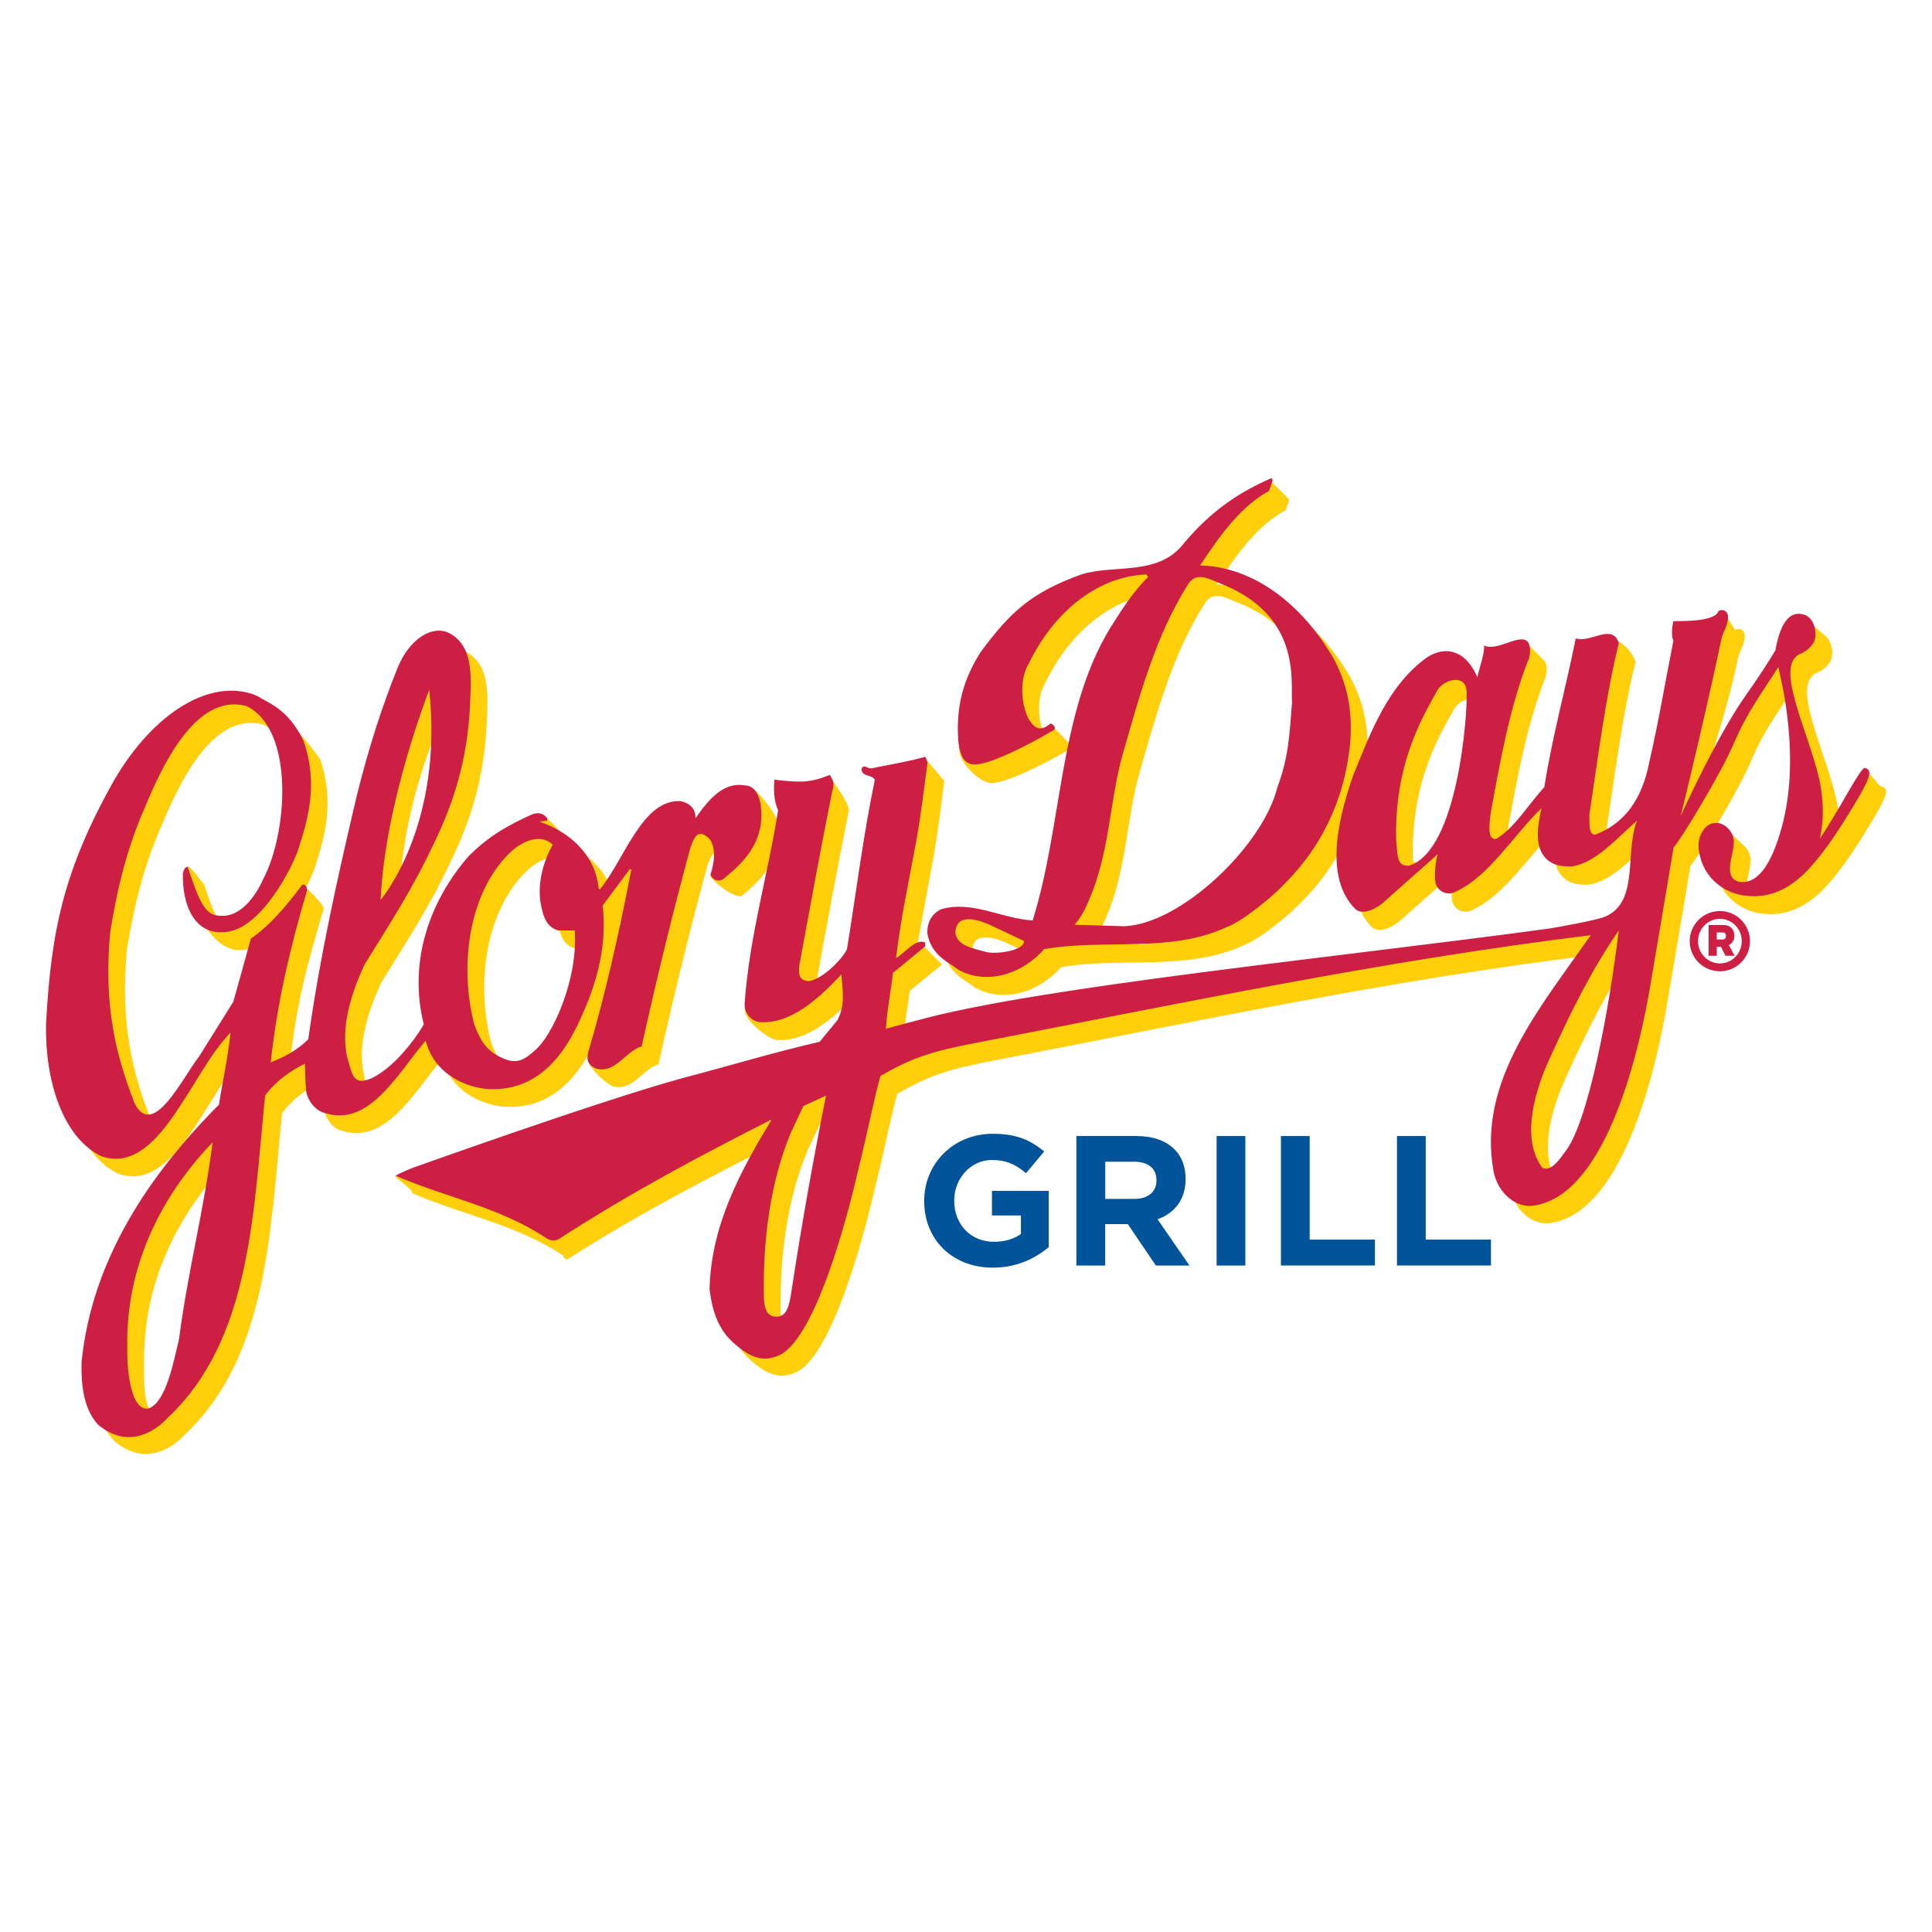
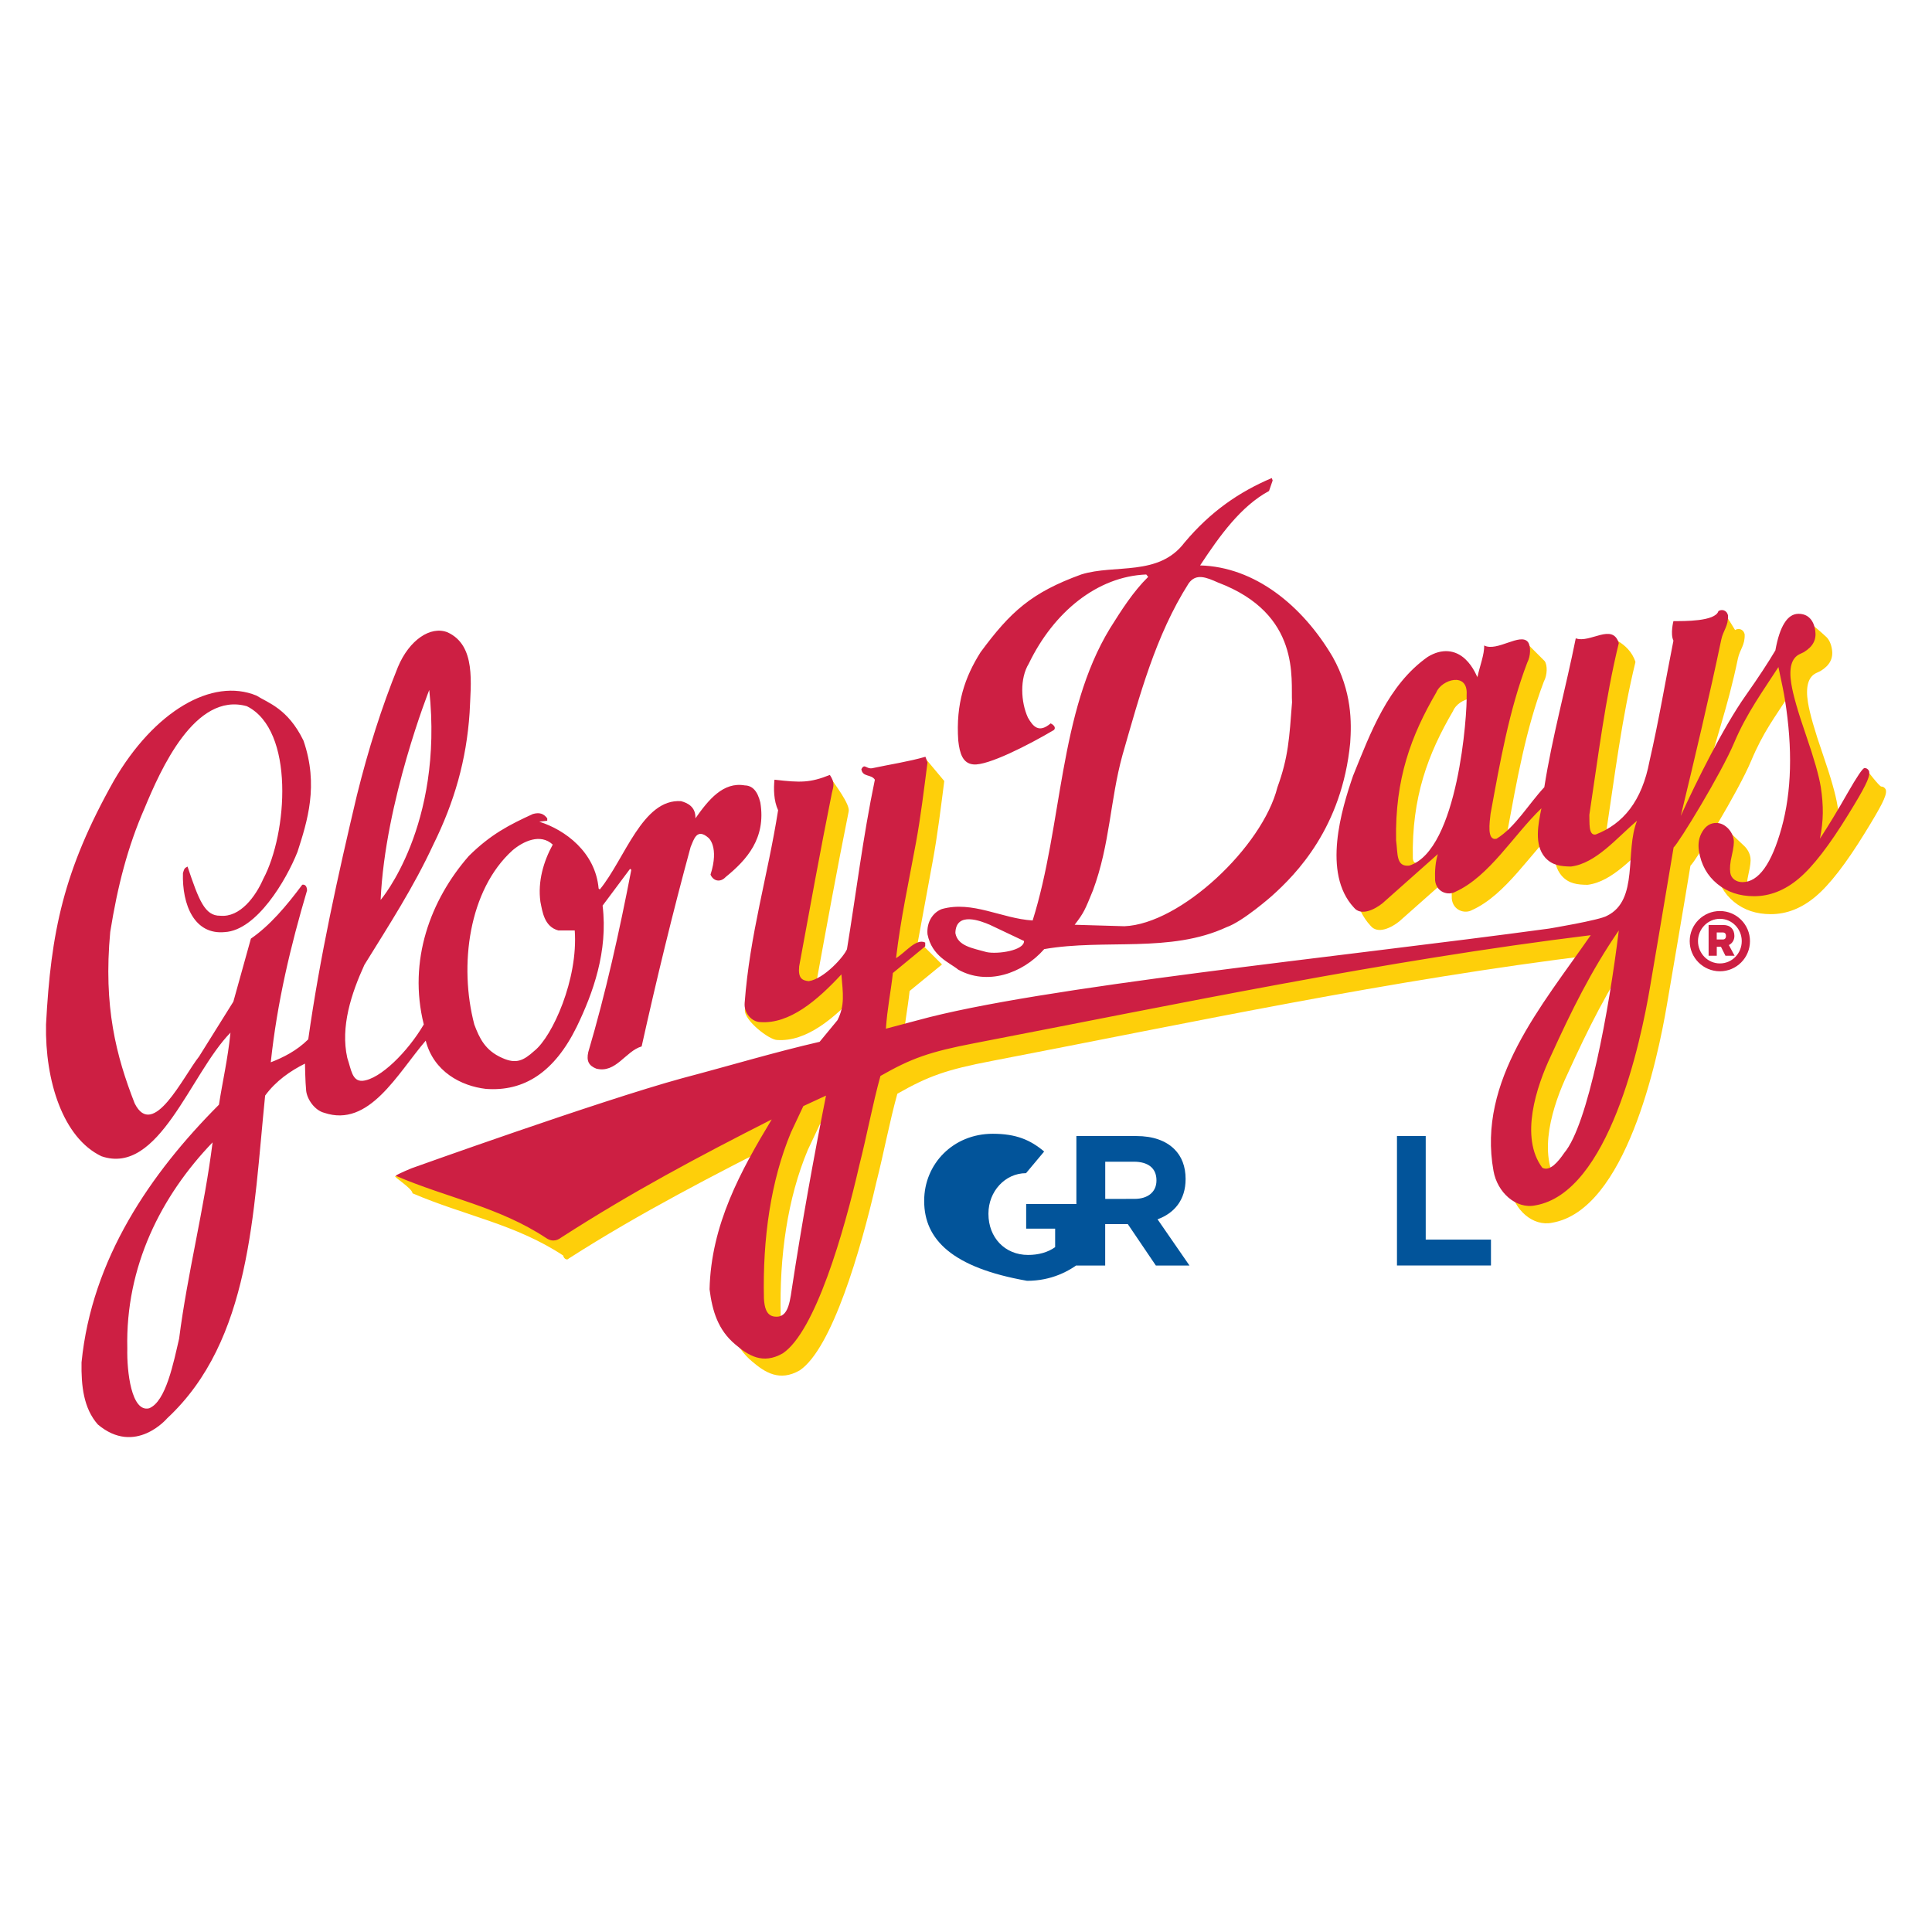
<svg xmlns="http://www.w3.org/2000/svg" version="1.1" id="Layer_1" x="0px" y="0px" width="200px" height="200px" viewBox="0 0 200 200" enable-background="new 0 0 200 200" xml:space="preserve">
  <g>
    <path fill="#CD1F43" d="M180.305,97.425c0,1.278-1.009,2.309-2.259,2.309c-1.255,0-2.27-1.037-2.27-2.309   c0-1.267,1.02-2.309,2.27-2.309S180.305,96.158,180.305,97.425z M181.157,97.425c0-1.715-1.396-3.116-3.111-3.116   c-1.726,0-3.128,1.401-3.128,3.116c0,1.726,1.401,3.122,3.128,3.122C179.762,100.547,181.157,99.151,181.157,97.425z    M178.971,97.834c0.342-0.174,0.572-0.499,0.572-0.942c0-0.684-0.409-1.138-1.149-1.138h-1.519v3.184h0.846v-0.93h0.432l0.465,0.93   h0.947L178.971,97.834z M177.716,97.251v-0.723h0.622c0.23,0,0.336,0.14,0.336,0.364c0,0.219-0.112,0.364-0.336,0.364h-0.622   V97.251z" />
    <g>
-       <path fill="#02549A" d="M95.671,124.339V124.3c0-3.811,2.999-6.933,7.101-6.933c2.438,0,3.907,0.65,5.319,1.838l-1.878,2.242    c-1.043-0.863-1.973-1.362-3.542-1.362c-2.169,0-3.89,1.894-3.89,4.176v0.039c0,2.449,1.704,4.249,4.103,4.249    c1.082,0,2.051-0.269,2.802-0.807v-1.917h-2.999v-2.545h5.88v5.823c-1.396,1.166-3.307,2.124-5.784,2.124    C98.575,131.233,95.671,128.308,95.671,124.339z" />
+       <path fill="#02549A" d="M95.671,124.339V124.3c0-3.811,2.999-6.933,7.101-6.933c2.438,0,3.907,0.65,5.319,1.838l-1.878,2.242    c-2.169,0-3.89,1.894-3.89,4.176v0.039c0,2.449,1.704,4.249,4.103,4.249    c1.082,0,2.051-0.269,2.802-0.807v-1.917h-2.999v-2.545h5.88v5.823c-1.396,1.166-3.307,2.124-5.784,2.124    C98.575,131.233,95.671,128.308,95.671,124.339z" />
      <path fill="#02549A" d="M111.438,117.602h6.188c1.721,0,3.055,0.476,3.946,1.362c0.757,0.745,1.16,1.799,1.16,3.066v0.039    c0,2.163-1.183,3.525-2.903,4.153l3.307,4.787h-3.481l-2.903-4.288h-2.343v4.288h-2.982v-13.407H111.438z M117.435,124.109    c1.452,0,2.281-0.768,2.281-1.894v-0.039c0-1.267-0.891-1.917-2.343-1.917h-2.959v3.851L117.435,124.109z" />
-       <path fill="#02549A" d="M125.943,117.602h2.976v13.407h-2.976V117.602z" />
-       <path fill="#02549A" d="M132.596,117.602h2.982v10.722h6.754v2.679h-9.73v-13.401H132.596z" />
      <path fill="#02549A" d="M144.608,117.602h2.982v10.722h6.754v2.679h-9.73v-13.401H144.608z" />
    </g>
-     <path fill="#FECF0A" d="M139.698,69.955c-3.133-5.325-8.082-9.315-13.732-9.461c2.018-3.055,4.204-6.109,7.129-7.69l0.376-1.087   l-1.782-1.777c-3.38,1.429-5.947,4.192-7.337,8.189c-2.679,3.548-5.341,0.37-8.828,1.452c-5.173,1.872-9.192,5.695-12.286,9.881   c-1.62,2.561-4.198,4.49-3.923,8.306c0.146,1.356,2.096,3.184,3.189,3.279c1.463,0.151,5.644-1.973,8.329-3.548   c0.286-0.297-1.906-2.371-2.113-2.472c-1.211,1.031-0.572,1.188-0.572,1.188c-0.74-1.625-0.852-4.041,0.084-5.571   c2.601-5.375,7.135-9.018,12.163-9.22l0.207,0.247c-1.564,1.53-2.774,3.441-3.957,5.325c-5.319,8.727-4.904,20.307-7.998,30.166   c-3.217-0.196-6.911-3.346-10.078-2.461c-0.908,0.342-0.914,2.606-0.807,3.89c0.46,2.292,2.32,2.931,3.178,3.649   c2.926,1.631,6.597,0.493,8.906-2.119c6.305-1.082,13.031,0.443,18.883-2.264c1.687-0.594,4.658-3.206,4.658-3.206   c2.533-2.264,7.275-7.073,8.121-15.823C141.648,76.731,141.699,73.525,139.698,69.955z M103.866,100.434   c-1.446-0.409-2.993-0.628-3.234-1.973c0.05-2.276,2.679-1.233,3.559-0.852l2.046,0.964   C106.276,99.554,105.743,100.216,103.866,100.434z M133.97,83.412c-1.547,6.137-10.027,14.119-15.834,14.343l-5.151-0.146   c0.964-1.25,1.065-1.53,1.894-3.548c1.771-4.759,1.771-9.315,3.049-13.951c1.777-6.16,3.425-12.37,6.849-17.745   c0.768-1.099,1.85-0.633,3.049-0.101c8.62,3.251,7.516,9.988,7.656,12.37C135.203,78.334,135.102,80.307,133.97,83.412z" />
-     <path fill="#FECF0A" d="M80.443,84.987c-0.286-1.199-2.612-3.772-2.819-3.425c-2.225-0.392-2.539,3.128-3.901,5.05   c0.045-1.183-0.807-1.597-1.485-1.777c-3.991-0.286-6.939,4.372-9.54,7.527l1.003,1.491c-0.331-3.75-3.464-6.064-6.143-6.9   l0.824-0.101v-0.247c-0.37-0.493-2.007-2.5-2.685-2.304c-2.449,1.115-3.167,3.963-5.437,6.199c-3.957,4.534-7.6,8.973-5.952,15.576   c-1.648,2.808-4.686,6.855-6.518,7.006c-1.076,0.05,0.303-0.499-0.106-1.732c-0.723-3.206,0.415-6.653,1.771-9.612   c2.556-4.131,5.084-8.009,7.135-12.42c2.175-4.4,3.425-8.727,3.75-13.603c0.123-3.055,0.684-6.967-2.287-8.323   c-1.917-0.235-3.957,0.773-5.134,3.587c-1.693,4.187-3.038,8.413-4.249,13.256c-1.951,8.217-3.576,15.032-4.775,23.513   c-1.194,1.183-2.601,1.872-3.879,2.365c0.661-6.21,1.805-10.352,3.497-16.069c-0.011-0.381-1.945-2.421-2.276-2.371   c-1.653,2.22-1.603,6.02-3.542,7.348l-1.816,6.507l-2.208,0.544c-1.648,2.068-7.393,10.644-8.009,9.954   c-1.906-4.865-3.245-9.982-2.528-17.695c0.757-4.731,1.816-8.822,3.548-12.762c1.659-3.979,5.218-12.051,10.599-10.548   c4.977,2.472,3.385,11.776,0.869,16.462c-0.785,1.81-2.023,4.187-4.086,3.991c-1.586,0.022-1.749-0.387-2.926-3.89   c-0.482-0.549-1.625-2.276-1.782-1.782c-0.101,3.29,2.489,8.856,5.633,8.547c3.301-0.185,6.367-5.358,7.527-8.295   c1.003-3.133,2.214-6.86,0.617-11.484c-4.596-6.255-4.125-2.926-4.949-4.484c-7.533-4.787-10.515,1.468-14.679,8.626   c-5.201,9.299-6.485,15.649-6.989,25.194c-0.112,5.79,1.743,11.703,5.734,13.603c5.958,2.046,9.192-8.531,13.356-12.768   c-0.291,2.797-0.801,4.955-1.194,7.443c-6.272,1.575-13.155,15.923-14.225,26.618c-0.039,2.416-0.56,4.019,1.693,6.406   c3.879,3.273,7.191-0.639,7.191-0.639c8.66-8.049,8.895-21.147,10.128-33.321c1.115-1.525,2.64-2.561,4.125-3.301l0.123,2.808   c0.331,1.037,0.908,2.023,1.855,2.27c4.658,1.575,7.589-4.041,10.515-7.443c0.824,3.206,3.671,4.68,6.227,4.977   c3.957,0.297,7.09-1.726,9.405-6.406c1.676-3.447,3.256-7.785,2.679-12.516l2.842-3.795l0.123,0.101   c-1.239,6.406-4.478,11.299-6.294,17.414c-0.207,0.902,1.894,2.808,2.668,3.116c2.035,0.527,3.038-1.816,4.697-2.292   c1.525-6.849,3.217-13.799,5.072-20.604c0.331-0.762,0.639-1.995,1.855-0.936c0,0-0.65-0.869-1.575,2.018   c0.331,0.74,2.853,2.567,3.346,2.023C79.042,90.901,81.06,88.687,80.443,84.987L80.443,84.987z M46.18,73.357   c1.502,14.096-4.82,19.001-4.82,19.001C41.814,82.174,46.18,73.357,46.18,73.357z M20.286,140.341   c-0.577,2.466-1.777,5.431-3.509,6.121c-1.844,0.46-1.906-2.741-1.855-5.089c-0.207-8.48,3.503-15.772,8.822-21.293   C22.881,126.985,21.149,133.587,20.286,140.341z M56.179,109.688c-1.16,1.048-1.02,2.32-2.455,1.67   c-1.76-0.768-2.354-2.035-2.887-3.453c-1.609-6.109-0.577-13.9,3.957-17.992c1.11-0.936,2.887-1.777,4.164-0.594   c-0.947,1.726-1.569,3.795-1.278,5.913c0.207,0.992,0.387,2.561,1.855,2.959h1.687C61.605,103.226,58.035,108.208,56.179,109.688z" />
    <path fill="#FECF0A" d="M195.074,81.552c-0.087-0.084-0.204-0.13-0.325-0.129c-0.191,0-1.452-1.648-1.452-1.648   c-0.992,1.743-2.746,4.904-3.643,6.283c0.185-0.908,0.695-0.869,0.706-1.721c0.006-0.852,0,0-0.146-0.936   c-0.185-1.171-0.701-2.959-1.53-5.364c-0.835-2.404-1.34-4.181-1.525-5.325c-0.258-1.609,0.017-2.623,0.841-3.032   c0.202-0.09,0.353-0.163,0.465-0.219c0.476-0.291,0.813-0.622,1.003-0.992c0.191-0.364,0.252-0.785,0.174-1.255   c-0.09-0.555-0.28-0.981-0.577-1.272c-0.297-0.291-2.466-2.22-2.943-2.22c-0.572,0,0.723,2.096,0.325,2.724   c-0.404,0.628-1.9-0.05-2.13,1.211c-0.734,1.233-1.894,3.01-3.273,4.96c-2.259,3.195-3.223,5.852-4.798,9.343   c1.396-5.739,2.539-8.391,3.66-13.777c0.207-0.986,0.745-1.379,0.701-2.517c-0.146-0.611-0.701-0.639-0.992-0.443   c-0.79-1.334-1.194-1.844-1.194-1.844s-3.811,4.204-3.464,4.904c-0.824,4.142-1.53,8.329-2.477,12.42   c-0.779,4.164,0.263,2.505-2.561,3.593c-0.785,0.146-3.626,2.718-3.666,1.979c0.902-5.964,1.648-12.028,3.049-17.745   c-0.661-2.119-3.094-2.724-3.094-2.724c-1.031,5.179-5.1,11.322-5.924,16.546c-1.653,1.777-2.679,3.514-5.061,5.353   c-1.026,0.23,0.717-0.689,0.801-1.525c0.992-5.369,1.939-10.745,3.795-15.626c0.37-0.689,0.381-1.704,0.084-2.119l-1.782-1.782   c0.045,0.936-3.251,4.344-3.458,5.426l-1.401-1.777c-0.947-0.902-2.343-0.807-3.755-0.348c-4.103,2.898-5.908,7.824-7.712,12.275   c-1.183,3.441-3.217,10.055,0.084,13.603c0.745,0.925,2.186,0.185,2.965-0.443l5.728-5.078c-0.247,0.79-0.325,1.726-0.286,2.713   c0.123,1.233,1.351,1.609,2.102,1.183c3.509-1.581,6.02-5.868,8.906-8.626c-0.331,1.625-0.785,3.744,0.37,5.078   c0.74,0.841,1.67,0.925,2.679,0.936c2.601-0.319,4.742-2.959,6.849-4.731c-1.278,3.156,0.263,6.995-3.038,8.62   c-0.717,0.454-3.699,0.975-3.699,0.975c-21.814,2.959-55.191,7.572-67.696,11.008l-3.318,0.874   c0.146-2.096,0.488-3.666,0.723-5.756l3.352-2.746l-1.782-1.782c-0.953-0.471,0.129-0.521-0.83,0.05   c0.841-4.579,0.841-4.579,1.653-8.979c0.493-2.662,0.841-5.538,1.194-8.278l-1.984-2.371c-1.687,0.493-1.889,2.567-3.744,2.965   c-0.605,0.101-0.785-0.544-1.115,0.101c0.123,0.835,1.031,0.493,1.401,1.082c-1.239,5.941-1.956,11.854-2.887,17.498   c-0.308,0.762-0.415-0.151-2.023,0.095c-0.678-0.073-3.049,2.909-2.926,1.676c1.132-6.188,2.163-11.854,3.38-17.891   c0.174-0.74-1.452-2.825-1.984-3.654c-2.057,0.818-1.25,2.589-3.951,2.27c-0.095,0.919-0.084,2.169,0.376,3.156   c-1.076,6.799-4.646,11.669-5.185,18.765c-0.084,1.087,2.494,3.088,3.324,3.116c3.06,0.213,5.941-2.264,8.413-4.927   c0.168,1.973,0.37,3.206-0.409,4.731l-1.844,2.231c-4.792,1.11-9.074,2.404-14.225,3.755c-8.553,2.343-31.438,8.301-31.438,8.301   c-0.331,0,1.738,1.239,1.777,1.782c5.403,2.32,10.638,3.178,15.587,6.434c0.106,0.432,0.465,0.493,0.577,0.319   c7.382-4.731,15.172-8.727,22.761-12.572c-3.217,5.325-6.277,10.862-6.434,17.543c0.291,2.27,0.891,4.192,2.64,5.667   c1.345,1.149,2.858,2.135,4.949,0.936c3.341-2.253,6.311-12.42,7.92-19.421c0.785-3.083,1.373-6.283,2.186-9.214   c3.184-1.81,5.039-2.489,9.814-3.402c20.895-4.019,41.05-8.368,62.41-10.98c-5.072,7.298-10.464,14.847-8.766,24.185   c0.398,2.214,2.326,3.968,4.333,3.548c7.611-1.306,10.907-16.831,11.877-22.576c0,0,1.9-11.081,2.433-14.382   c0.544-0.471,4.938-7.651,6.283-10.851c1.272-3.027,2.433-4.478,3.94-6.827c0.196,0.942,0.067,0.958,0.163,1.44   c0.101,0.482,0.628,1.709,0.678,2.057c0.807,5.072,1.149,8.407,0.112,12.146c-1.037,3.738-1.687,4.546-3.352,4.546   c-0.336,0-0.617-0.09-0.846-0.263c-0.23-0.179-1.071,0.65-1.115,0.359c-0.067-0.437-0.017-1.043,0.157-1.805   c0.179-0.762,0.241-1.306,0.191-1.631c-0.073-0.465-0.291-0.869-0.639-1.211c-0.353-0.336-2.214-2.096-2.214-2.096   c-0.589,0-0.028,1.889-0.381,2.472c-0.359,0.589-0.482,1.261-0.359,2.023c0.224,1.407,0.858,2.539,1.894,3.385   c1.042,0.852,2.309,1.272,3.806,1.272c1.642,0,3.189-0.605,4.635-1.822c1.452-1.216,3.156-3.419,5.123-6.619   c0.835-1.351,1.412-2.343,1.738-2.987c0.325-0.645,0.471-1.099,0.426-1.362C195.231,81.742,195.169,81.641,195.074,81.552   L195.074,81.552z M149.585,87.795c-1.384,0.146-3.144,2.494-3.329,1.087c-0.123-6.356,1.569-10.845,4.164-15.279   c0.532-1.334,3.301-2.169,3.133,0.247C153.637,75.773,154.646,86.22,149.585,87.795z M83.705,135.263   c-0.247,1.726-0.521,2.959-1.777,2.814c-0.863-0.101-1.048-0.964-1.11-1.878c-0.146-6.177,0.706-12.151,2.802-17.151l1.278-2.713   l2.354-1.087C85.93,121.856,84.736,128.509,83.705,135.263z M163.659,121.167c-0.622,0.908-1.497,1.962-2.27,1.53   c-2.348-3.144-0.617-8.379,0.908-11.58c2.079-4.557,4.142-8.749,7.012-12.914C168.316,106.331,166.131,118.258,163.659,121.167   L163.659,121.167z" />
    <path fill="#CD1F43" d="M137.966,68.016c-3.133-5.336-8.082-9.338-13.732-9.483c2.023-3.066,4.209-6.126,7.135-7.707l0.376-1.087   l-0.09-0.252c-3.38,1.435-6.328,3.458-9.029,6.67c-2.679,3.553-7.191,2.22-10.683,3.307c-5.173,1.878-7.337,3.856-10.436,8.054   c-1.62,2.567-2.573,5.313-2.309,9.142c0.146,1.356,0.476,2.376,1.569,2.472c1.463,0.151,5.65-1.973,8.329-3.559   c0.286-0.297-0.123-0.594-0.331-0.689c-1.216,1.037-1.816,0.342-2.354-0.594c-0.745-1.625-0.852-4.052,0.084-5.582   c2.595-5.386,7.129-9.041,12.163-9.237l0.202,0.247c-1.564,1.536-2.774,3.453-3.957,5.336c-5.319,8.744-4.904,20.357-8.004,30.233   c-3.217-0.196-6.227-2.074-9.399-1.183c-0.914,0.348-1.597,1.334-1.485,2.617c0.46,2.298,2.32,2.937,3.178,3.654   c2.931,1.637,6.603,0.493,8.906-2.124c6.311-1.087,13.031,0.443,18.888-2.276c1.693-0.594,4.658-3.212,4.658-3.212   c2.539-2.27,7.275-7.09,8.127-15.862C139.916,74.809,139.967,71.597,137.966,68.016 M102.134,98.562   c-1.446-0.409-2.999-0.622-3.234-1.973c0.05-2.287,2.679-1.233,3.559-0.858l3.548,1.681   C106.046,98.4,103.266,98.803,102.134,98.562 M132.238,81.501c-1.547,6.149-10.027,14.152-15.839,14.382l-5.151-0.151   c0.964-1.255,1.065-1.53,1.894-3.559c1.771-4.77,1.771-9.338,3.049-13.984c1.777-6.177,3.43-12.398,6.849-17.784   c0.768-1.099,1.85-0.633,3.049-0.101c8.62,3.262,7.522,10.01,7.662,12.404C133.471,76.412,133.37,78.39,132.238,81.501    M78.711,83.082c-0.291-1.205-0.83-1.76-1.609-1.777c-2.231-0.392-3.755,1.48-5.112,3.408c0.045-1.188-0.813-1.597-1.485-1.777   c-3.991-0.28-5.818,5.98-8.413,9.142l-0.123-0.101c-0.331-3.755-3.464-6.076-6.143-6.916l0.824-0.101v-0.247   c-0.37-0.493-0.807-0.639-1.485-0.448c-2.444,1.121-4.372,2.107-6.636,4.349c-3.963,4.54-6.311,10.817-4.658,17.437   c-1.648,2.814-4.518,5.683-6.35,5.835c-1.076,0.05-1.155-1.138-1.569-2.371c-0.723-3.217,0.415-6.67,1.771-9.635   c2.561-4.136,5.084-8.026,7.135-12.448c2.18-4.411,3.425-8.749,3.755-13.637c0.123-3.066,0.684-6.984-2.287-8.34   c-1.743-0.689-3.957,0.779-5.134,3.598c-1.693,4.198-3.043,8.435-4.249,13.289c-1.951,8.239-3.839,16.753-5.033,25.25   c-1.199,1.188-2.601,1.883-3.879,2.376c0.661-6.227,2.057-12.056,3.755-17.79c-0.011-0.387-0.163-0.645-0.493-0.594   c-1.653,2.22-3.38,4.249-5.319,5.582l-1.816,6.524l-3.548,5.678c-1.648,2.079-4.764,8.671-6.67,4.848   c-1.906-4.882-3.251-10.005-2.528-17.739c0.757-4.742,1.816-8.845,3.548-12.796c1.659-3.991,5.218-12.084,10.593-10.576   c4.983,2.477,4.209,13.188,1.698,17.885c-0.79,1.81-2.388,4.002-4.456,3.806c-1.586,0.022-2.203-1.581-3.38-5.089   c-0.319,0.174-0.319,0.174-0.476,0.667c-0.101,3.296,1.183,6.423,4.333,6.115c3.301-0.185,6.362-5.369,7.527-8.312   c1.009-3.139,2.22-6.877,0.617-11.512c-1.625-3.335-3.682-3.901-4.865-4.658c-4.602-1.9-10.599,1.631-14.763,8.811   c-5.229,9.304-6.518,15.666-7.023,25.239c-0.112,5.807,1.743,11.731,5.739,13.637c5.958,2.051,9.192-8.547,13.356-12.796   c-0.286,2.802-0.807,4.966-1.194,7.46c-7.096,7.113-13.16,15.957-14.225,26.679c-0.039,2.421,0.207,4.742,1.687,6.423   c3.884,3.279,7.185-0.645,7.185-0.645c8.665-8.065,8.895-21.192,10.134-33.4c1.115-1.53,2.634-2.567,4.125-3.312   c0,0,0.028,1.894,0.123,2.814c0.106,0.919,0.908,2.029,1.861,2.276c4.658,1.581,7.583-4.052,10.515-7.466   c0.824,3.217,3.671,4.697,6.227,4.994c3.963,0.297,7.096-1.732,9.405-6.429c1.676-3.458,3.256-7.802,2.679-12.544l2.842-3.806   l0.129,0.101c-1.239,6.423-2.646,12.746-4.456,18.877c-0.202,0.902,0.05,1.396,0.83,1.704c2.035,0.521,3.032-1.822,4.697-2.298   c1.525-6.866,3.212-13.833,5.072-20.654c0.331-0.768,0.639-2.001,1.85-0.936c0,0,1.132,0.914,0.207,3.806   c0.331,0.74,1.071,0.79,1.569,0.247C77.304,89.012,79.316,86.787,78.711,83.082 M44.437,71.424   c1.502,14.13-5.033,21.736-5.033,21.736C39.858,82.958,44.437,71.424,44.437,71.424 M18.543,138.57   c-0.577,2.466-1.362,6.524-3.1,7.213c-1.844,0.46-2.32-3.823-2.264-6.177c-0.207-8.497,3.503-15.811,8.828-21.349   C21.138,125.18,19.406,131.799,18.543,138.57 M55.327,108.775c-1.16,1.048-1.911,1.39-3.346,0.74   c-1.76-0.773-2.348-2.04-2.881-3.458c-1.609-6.126-0.577-13.934,3.957-18.031c1.11-0.942,2.887-1.782,4.164-0.594   c-0.947,1.726-1.569,3.806-1.278,5.924c0.207,0.998,0.387,2.573,1.861,2.965h1.693C59.862,101.365,57.183,107.295,55.327,108.775    M193.353,79.64c-0.089-0.086-0.207-0.134-0.331-0.135c-0.191,0-0.779,0.874-1.782,2.623c-0.992,1.749-1.939,3.312-2.842,4.691   c0.185-0.914,0.286-1.794,0.297-2.646c0.011-0.852-0.062-1.749-0.207-2.69c-0.185-1.171-0.701-2.965-1.53-5.375   c-0.835-2.41-1.345-4.192-1.525-5.336c-0.258-1.614,0.017-2.629,0.841-3.043c0.196-0.09,0.353-0.163,0.46-0.219   c0.476-0.297,0.818-0.622,1.003-0.992c0.191-0.364,0.247-0.785,0.174-1.255c-0.084-0.555-0.275-0.986-0.572-1.278   c-0.297-0.297-0.684-0.443-1.16-0.443c-0.572,0-1.059,0.319-1.452,0.947c-0.404,0.633-0.717,1.581-0.942,2.842   c-0.734,1.233-1.709,2.735-3.088,4.691c-2.264,3.2-5.123,8.945-6.703,12.437c1.396-5.751,3.066-12.835,4.187-18.233   c0.207-0.986,0.74-1.384,0.701-2.517c-0.146-0.611-0.701-0.645-0.992-0.448c-0.325,1.087-3.587,1.037-4.658,1.037   c0,0-0.342,1.328,0,2.023c-0.824,4.148-1.525,8.351-2.472,12.454c-0.785,4.176-2.746,6.518-5.571,7.611   c-0.785,0.146-0.622-1.289-0.661-2.029c0.908-5.98,1.648-12.056,3.049-17.784c-0.661-2.124-2.971,0.05-4.456-0.493   c-1.037,5.185-2.433,10.178-3.256,15.413c-1.653,1.777-3.015,4.153-4.949,5.336c-1.026,0.23-0.701-1.732-0.617-2.573   c0.986-5.386,1.934-10.767,3.8-15.66c0.364-0.689,0.381-1.704,0.078-2.124c-0.773-1.014-3.212,1.037-4.54,0.348   c0.039,0.942-0.488,2.225-0.701,3.312c0,0-0.398-1.104-1.25-1.9c-1.037-0.97-2.433-1.132-3.901-0.224   c-4.103,2.903-5.908,7.841-7.718,12.303c-1.183,3.441-3.217,10.078,0.084,13.637c0.745,0.93,2.186,0.185,2.965-0.443l5.728-5.089   c-0.247,0.796-0.325,1.726-0.286,2.713c0.123,1.239,1.351,1.614,2.102,1.188c3.509-1.581,6.025-5.88,8.906-8.643   c-0.331,1.631-0.779,3.755,0.376,5.089c0.745,0.841,1.67,0.925,2.679,0.942c2.601-0.325,4.742-2.965,6.844-4.742   c-1.278,3.161,0.207,8.2-3.094,9.831c-0.717,0.454-6.02,1.334-6.02,1.334c-21.814,2.965-52.815,6.036-65.325,9.483l-3.318,0.88   c0.14-2.102,0.488-3.677,0.723-5.767l3.346-2.758v-0.392c-0.953-0.471-2.057,1.043-3.021,1.614c0.499-4.17,1.25-7.544,2.063-11.955   c0.493-2.674,0.835-5.549,1.194-8.301L95.8,78.34c-1.687,0.493-3.666,0.79-5.521,1.188c-0.605,0.101-0.785-0.544-1.11,0.101   c0.123,0.841,1.026,0.493,1.396,1.087c-1.239,5.952-1.956,11.882-2.887,17.543c-0.308,0.762-2.354,3.066-3.957,3.312   c-0.684-0.073-1.115-0.297-0.992-1.536c1.138-6.199,2.169-11.882,3.385-17.936c0.179-0.74,0.331-1.048-0.207-1.878   c-2.051,0.818-3.027,0.807-5.734,0.493c-0.095,0.919-0.084,2.175,0.376,3.161c-1.076,6.821-2.931,12.846-3.464,19.959   c-0.084,1.087,0.773,1.945,1.609,1.973c3.06,0.219,5.936-2.276,8.407-4.938c0.163,1.979,0.376,3.212-0.409,4.742l-1.844,2.236   c-4.798,1.11-9.074,2.41-14.231,3.772c-8.559,2.343-28.013,9.321-28.013,9.321c-1.048,0.432-1.564,0.695-1.648,0.773   c5.403,2.326,10.638,3.189,15.587,6.451c0.757,0.51,1.328,0.112,1.553-0.056c7.382-4.747,14.197-8.368,21.792-12.224   c-3.217,5.336-6.277,10.89-6.434,17.588c0.286,2.276,0.891,4.209,2.64,5.683c1.351,1.155,2.858,2.141,4.949,0.936   c3.341-2.259,6.311-12.448,7.914-19.466c0.785-3.088,1.373-6.3,2.186-9.242c3.184-1.816,5.039-2.494,9.814-3.408   c20.895-4.03,42.351-8.547,63.716-11.165c-5.072,7.314-11.765,15.044-10.066,24.404c0.392,2.22,2.326,3.979,4.333,3.565   c7.611-1.312,10.907-16.876,11.877-22.633c0,0,1.894-11.109,2.433-14.416c0.544-0.476,4.938-7.667,6.283-10.873   c1.278-3.032,3.055-5.448,4.568-7.802c0.196,0.942,0.342,1.653,0.448,2.135c0.095,0.488,0.179,0.908,0.23,1.255   c0.807,5.089,0.689,9.5-0.348,13.25c-1.037,3.744-2.388,5.622-4.052,5.622c-0.331,0-0.611-0.09-0.846-0.263   c-0.23-0.179-0.37-0.409-0.415-0.706c-0.067-0.443-0.022-1.043,0.163-1.805c0.174-0.762,0.241-1.306,0.191-1.631   c-0.078-0.471-0.291-0.869-0.639-1.211c-0.359-0.336-0.74-0.51-1.171-0.51c-0.589,0-1.071,0.297-1.424,0.88   c-0.364,0.589-0.482,1.261-0.364,2.029c0.224,1.407,0.858,2.545,1.894,3.397c1.037,0.852,2.304,1.278,3.806,1.278   c1.642,0,3.189-0.605,4.635-1.827c1.452-1.216,3.161-3.43,5.128-6.636c0.835-1.351,1.418-2.348,1.738-2.999   c0.325-0.645,0.465-1.099,0.426-1.368C193.505,79.831,193.443,79.73,193.353,79.64 M145.891,89.606   c-1.39,0.151-1.177-1.211-1.368-2.617c-0.123-6.373,1.569-10.868,4.164-15.313c0.532-1.334,3.301-2.175,3.139,0.247   C151.905,73.845,150.947,88.025,145.891,89.606 M81.962,133.475c-0.241,1.732-0.521,2.965-1.771,2.819   c-0.869-0.095-1.054-0.964-1.11-1.878c-0.14-6.182,0.706-12.174,2.802-17.196l1.278-2.718l2.348-1.087   C84.193,120.04,82.993,126.71,81.962,133.475 M161.927,119.351c-0.617,0.908-1.497,1.962-2.27,1.53   c-2.348-3.15-0.617-8.402,0.908-11.613c2.079-4.568,4.142-8.772,7.012-12.947C166.585,104.476,164.404,116.431,161.927,119.351" />
  </g>
</svg>